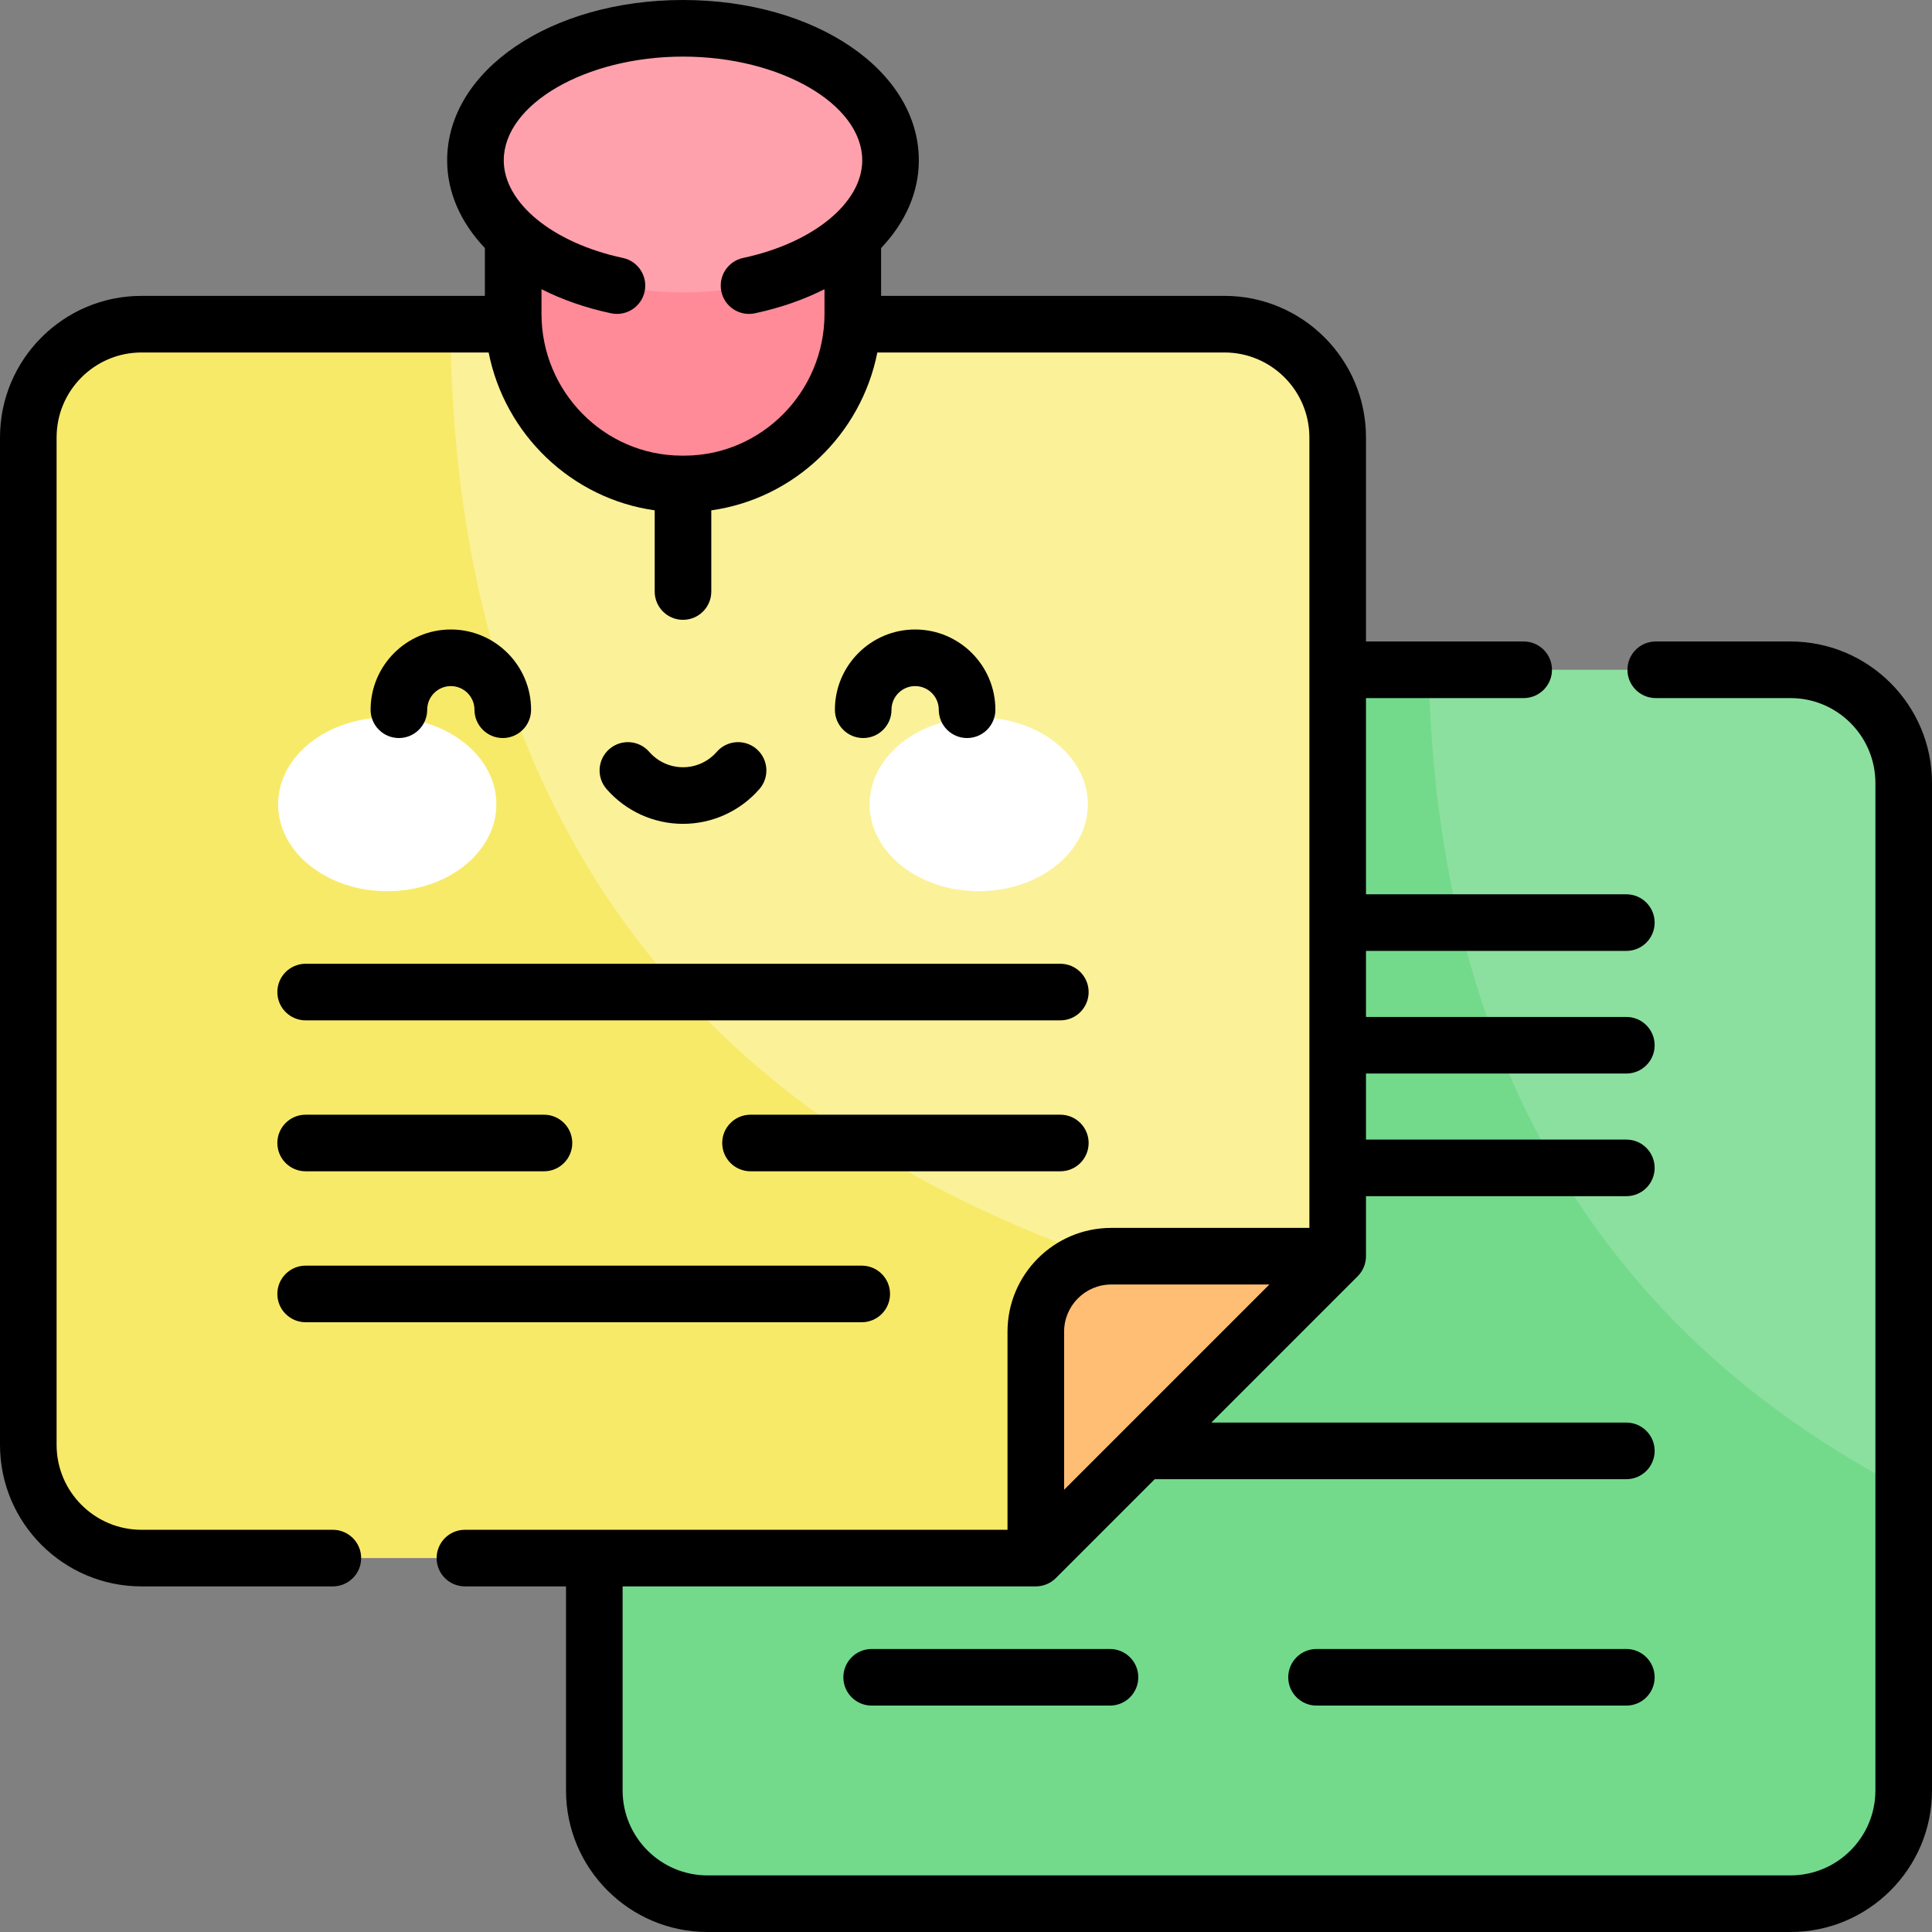
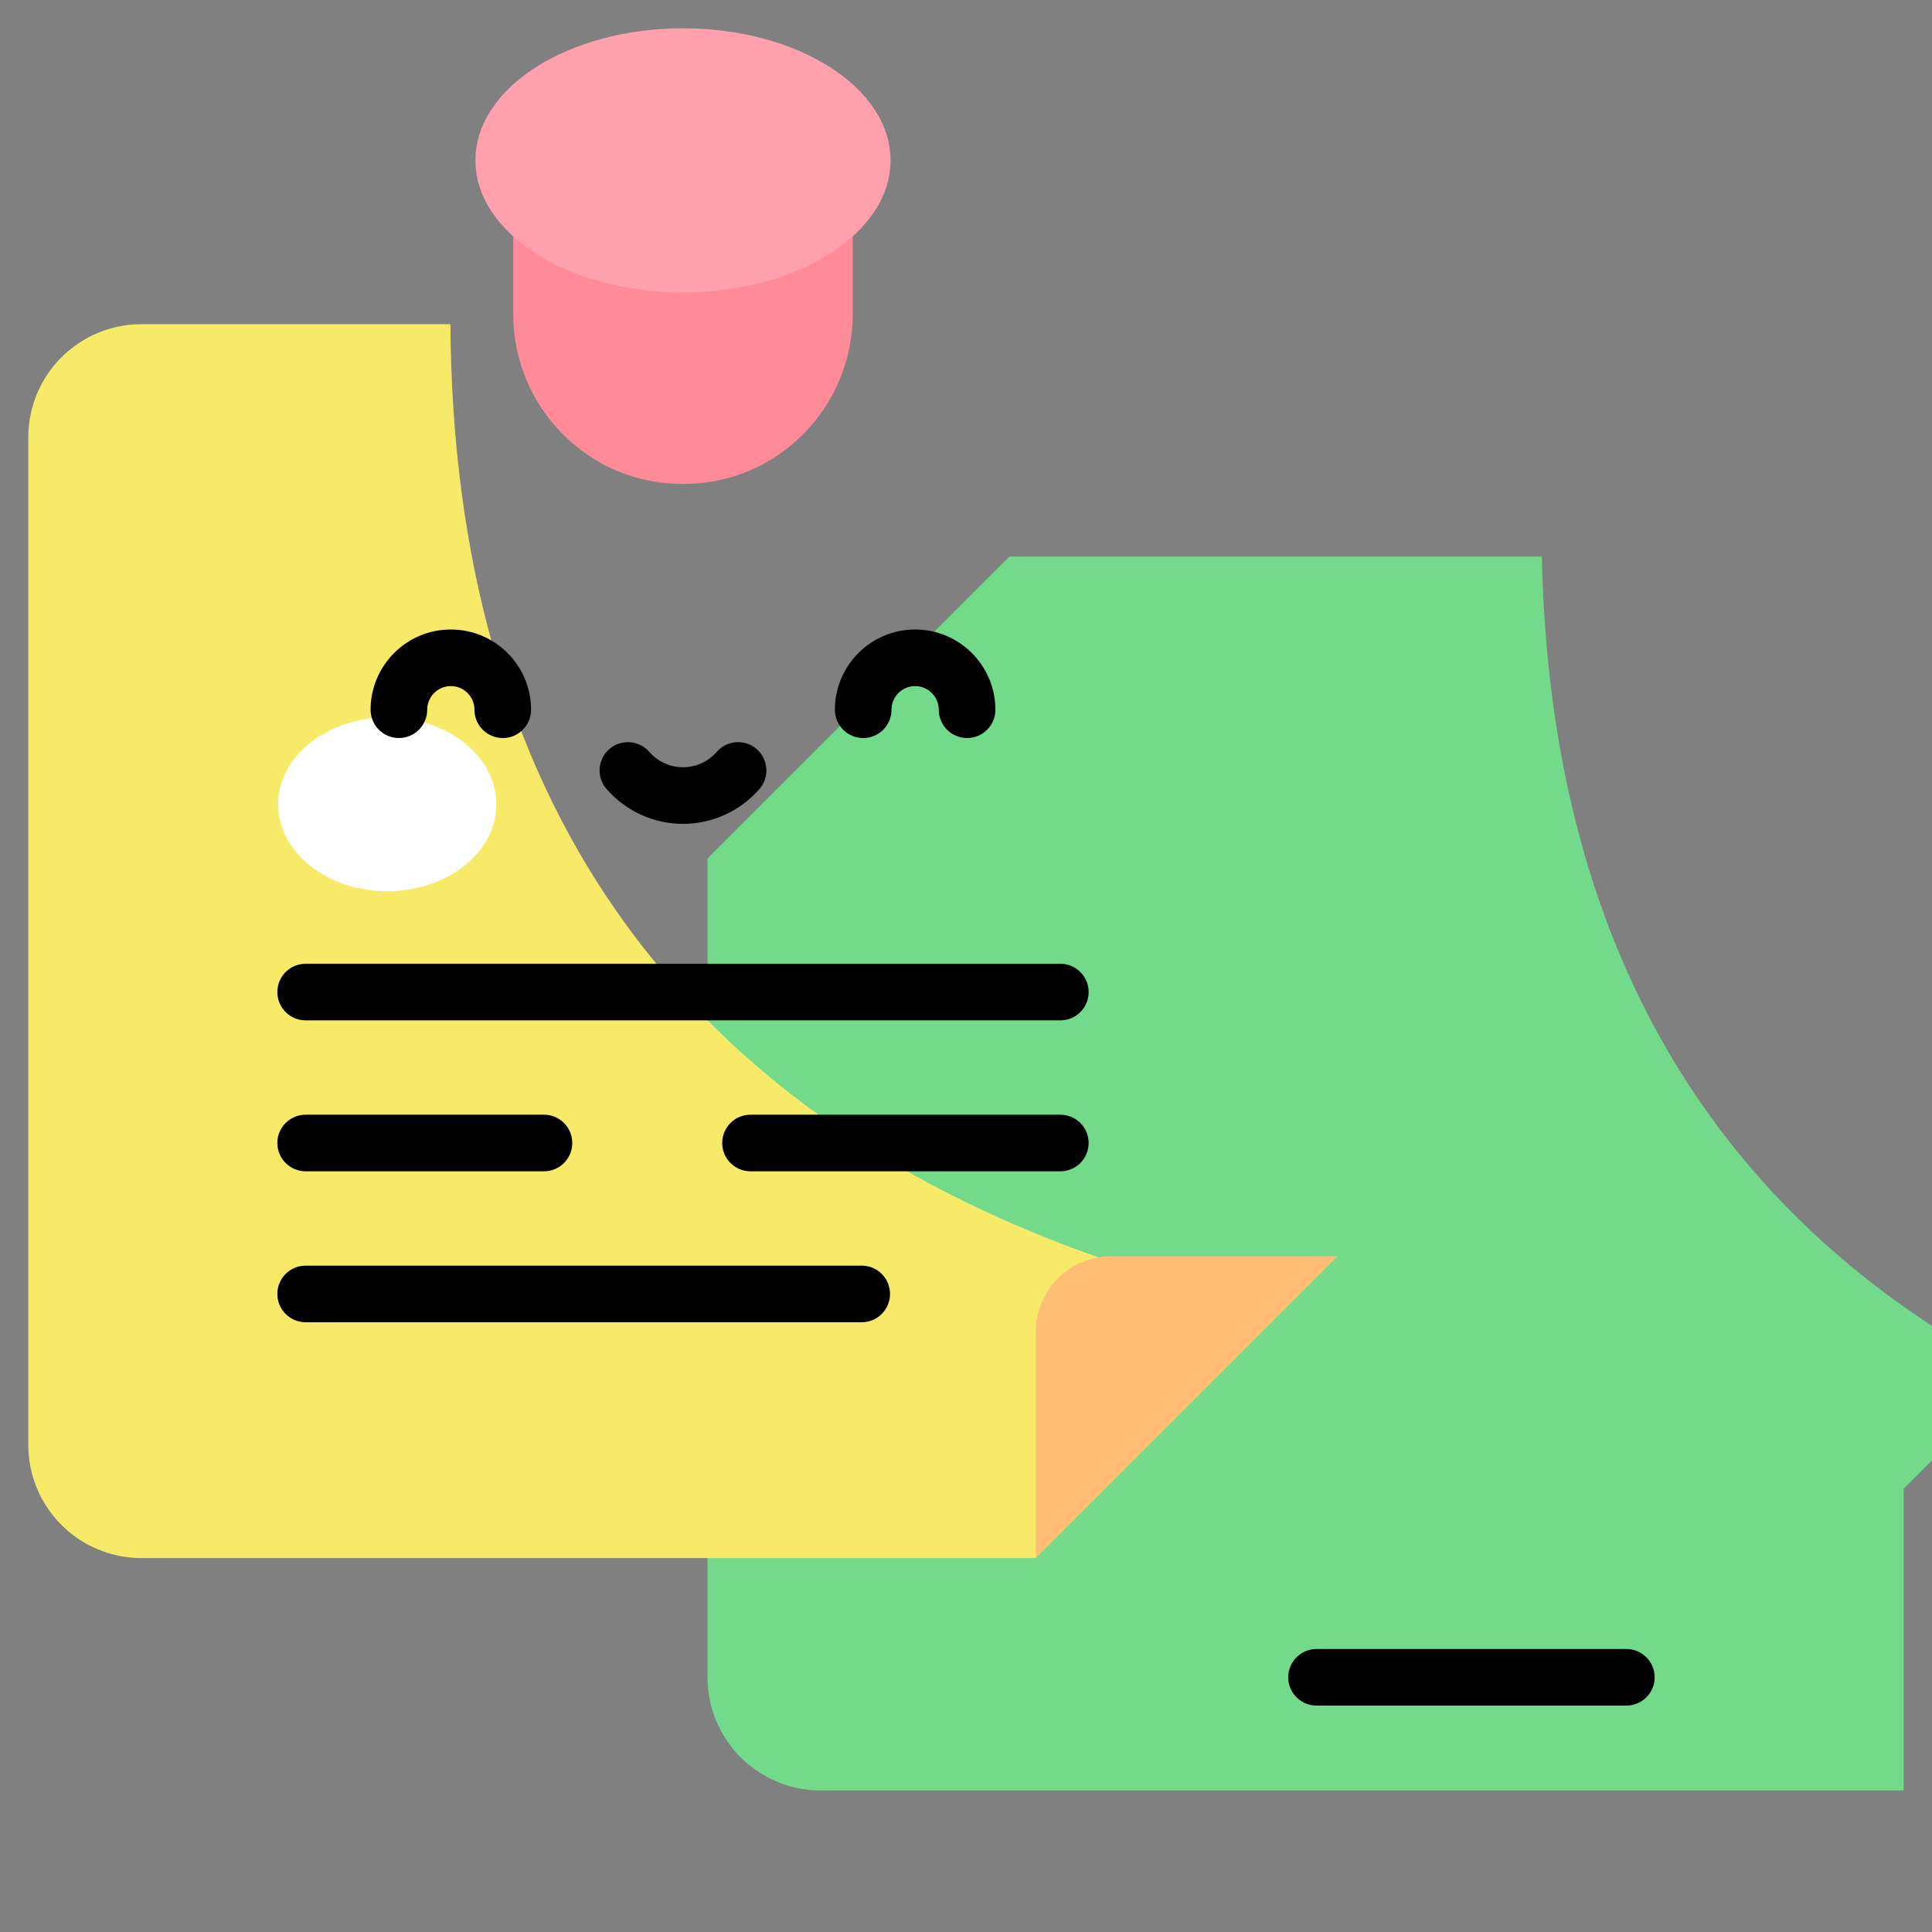
<svg xmlns="http://www.w3.org/2000/svg" id="Capa_1" viewBox="0 0 512 512">
  <rect x="0" y="0" width="512" height="512" fill="#808080" stroke="none" />
  <g>
    <g>
      <g>
-         <path d="m504.5 207.5v187.03c-112.286-16.872-163.003-83.107-125.89-217.03h95.89c16.57 0 30 13.43 30 30z" fill="#8ce09f" />
-         <path d="m504.5 394.53v79.97c0 16.57-13.43 30-30 30h-287c-16.57 0-30-13.43-30-30v-217l80-80h141.11c2.09 101.8 44.66 174.71 125.89 217.03z" fill="#73da8c" />
+         <path d="m504.5 394.53v79.97h-287c-16.57 0-30-13.43-30-30v-217l80-80h141.11c2.09 101.8 44.66 174.71 125.89 217.03z" fill="#73da8c" />
      </g>
      <g>
        <g>
-           <path d="m354.5 115.91v217c-45.92 6.85-68.09 38.14-80 80 0 0-238.734-150.003-155.14-327h205.14c16.57 0 30 13.43 30 30z" fill="#fbf198" />
          <path d="m291.06 333.21c8.659 17.197-2.56 54.473-16.56 79.7h-237c-16.57 0-30-13.43-30-30v-267c0-16.57 13.43-30 30-30h81.86c.79 124.29 59.03 207.68 171.7 247.3z" fill="#f8ea69" />
          <path d="m354.5 332.907-80 80v-60c0-11.046 8.954-20 20-20z" fill="#ffbe73" />
        </g>
        <g>
          <g fill="#fff">
            <ellipse cx="102.623" cy="213.148" rx="28.919" ry="23.03" />
-             <ellipse cx="259.377" cy="213.148" rx="28.92" ry="23.03" />
          </g>
        </g>
        <path d="m226 38.25v44.933c0 24.664-19.823 44.94-44.486 45.066-.171.001-.342.001-.514.001s-.343 0-.514-.001c-24.663-.127-44.486-20.403-44.486-45.066v-44.933z" fill="#ff8a98" />
        <ellipse cx="181" cy="42.5" fill="#ffa1ac" rx="55" ry="35" />
      </g>
    </g>
    <g>
-       <path d="m474.5 170h-35.71c-4.143 0-7.5 3.357-7.5 7.5s3.357 7.5 7.5 7.5h35.71c12.406 0 22.5 10.094 22.5 22.5v267c0 12.406-10.094 22.5-22.5 22.5h-287c-12.407 0-22.5-10.094-22.5-22.5v-54.09h109.5c1.989 0 3.896-.79 5.304-2.196l26.214-26.214h124.982c4.143 0 7.5-3.357 7.5-7.5s-3.357-7.5-7.5-7.5h-109.982l38.786-38.786c1.406-1.407 2.196-3.314 2.196-5.304v-15.91h69c4.143 0 7.5-3.357 7.5-7.5s-3.357-7.5-7.5-7.5h-69v-17.5h69c4.143 0 7.5-3.357 7.5-7.5s-3.357-7.5-7.5-7.5h-69v-17.5h69c4.143 0 7.5-3.357 7.5-7.5s-3.357-7.5-7.5-7.5h-69v-52h41.79c4.143 0 7.5-3.357 7.5-7.5s-3.357-7.5-7.5-7.5h-41.79v-54.09c0-20.678-16.822-37.5-37.5-37.5h-91v-12.671c6.386-6.724 10-14.731 10-23.239 0-23.832-27.453-42.5-62.5-42.5s-62.5 18.668-62.5 42.5c0 8.507 3.614 16.515 10 23.239v12.671h-91c-20.678 0-37.5 16.822-37.5 37.5v267c0 20.678 16.822 37.5 37.5 37.5h50.71c4.142 0 7.5-3.357 7.5-7.5s-3.358-7.5-7.5-7.5h-50.71c-12.407 0-22.5-10.094-22.5-22.5v-267c0-12.406 10.093-22.5 22.5-22.5h91.997c4.291 21.728 21.973 38.729 44.003 41.833v21.517c0 4.143 3.358 7.5 7.5 7.5s7.5-3.357 7.5-7.5v-21.513c22.017-3.093 39.71-20.099 44.003-41.837h91.997c12.406 0 22.5 10.094 22.5 22.5v209.496h-52.5c-15.163 0-27.5 12.337-27.5 27.5v52.504h-143.79c-4.142 0-7.5 3.357-7.5 7.5s3.358 7.5 7.5 7.5h26.79v54.09c0 20.678 16.822 37.5 37.5 37.5h287c20.678 0 37.5-16.822 37.5-37.5v-267c0-20.678-16.822-37.5-37.5-37.5zm-277.565-101.645c-4.051.864-6.634 4.849-5.77 8.899.751 3.523 3.864 5.938 7.328 5.938.518 0 1.044-.055 1.572-.167 6.778-1.446 12.976-3.624 18.435-6.384v6.539c0 20.609-16.611 37.463-36.99 37.57h-.98c-20.418-.107-37.03-16.961-37.03-37.57v-6.539c5.459 2.761 11.657 4.938 18.435 6.384 4.053.86 8.036-1.72 8.9-5.771s-1.719-8.035-5.77-8.899c-18.585-3.964-31.565-14.596-31.565-25.855 0-14.906 21.752-27.5 47.5-27.5s47.5 12.594 47.5 27.5c0 11.259-12.98 21.891-31.565 25.855zm97.565 272.051h41.897l-54.397 54.398v-41.897c0-6.893 5.607-12.501 12.5-12.501z" />
      <path d="m431 437h-82.105c-4.143 0-7.5 3.357-7.5 7.5s3.357 7.5 7.5 7.5h82.105c4.143 0 7.5-3.357 7.5-7.5s-3.357-7.5-7.5-7.5z" />
-       <path d="m231 437c-4.142 0-7.5 3.357-7.5 7.5s3.358 7.5 7.5 7.5h63.158c4.143 0 7.5-3.357 7.5-7.5s-3.357-7.5-7.5-7.5z" />
      <path d="m281 295.406h-82.105c-4.142 0-7.5 3.357-7.5 7.5s3.358 7.5 7.5 7.5h82.105c4.143 0 7.5-3.357 7.5-7.5s-3.357-7.5-7.5-7.5z" />
      <path d="m73.5 262.907c0 4.143 3.358 7.5 7.5 7.5h200c4.143 0 7.5-3.357 7.5-7.5s-3.357-7.5-7.5-7.5h-200c-4.142 0-7.5 3.358-7.5 7.5z" />
      <path d="m81 310.406h63.158c4.142 0 7.5-3.357 7.5-7.5s-3.358-7.5-7.5-7.5h-63.158c-4.142 0-7.5 3.357-7.5 7.5s3.358 7.5 7.5 7.5z" />
      <path d="m81 350.407 147.369-.001c4.142 0 7.5-3.358 7.5-7.5 0-4.143-3.358-7.5-7.5-7.5l-147.369.001c-4.142 0-7.5 3.357-7.5 7.5s3.358 7.5 7.5 7.5z" />
      <path d="m113.212 188.087c0-3.454 2.811-6.265 6.265-6.265s6.265 2.811 6.265 6.265c0 4.143 3.358 7.5 7.5 7.5s7.5-3.357 7.5-7.5c0-11.726-9.54-21.265-21.265-21.265s-21.265 9.539-21.265 21.265c0 4.143 3.358 7.5 7.5 7.5s7.5-3.358 7.5-7.5z" />
      <path d="m236.257 188.087c0-3.454 2.811-6.265 6.265-6.265s6.265 2.811 6.265 6.265c0 4.143 3.358 7.5 7.5 7.5s7.5-3.357 7.5-7.5c0-11.726-9.539-21.265-21.265-21.265s-21.265 9.539-21.265 21.265c0 4.143 3.358 7.5 7.5 7.5s7.5-3.358 7.5-7.5z" />
      <path d="m181 218.328c7.763 0 15.145-3.362 20.255-9.225 2.722-3.122 2.396-7.86-.726-10.581-3.122-2.723-7.86-2.397-10.582.726-2.26 2.593-5.521 4.08-8.947 4.08s-6.687-1.487-8.947-4.08c-2.721-3.124-7.46-3.448-10.582-.726-3.123 2.721-3.448 7.459-.726 10.581 5.11 5.863 12.492 9.225 20.255 9.225z" />
    </g>
  </g>
  <g />
  <g />
  <g />
  <g />
  <g />
  <g />
  <g />
  <g />
  <g />
  <g />
  <g />
  <g />
  <g />
  <g />
  <g />
</svg>